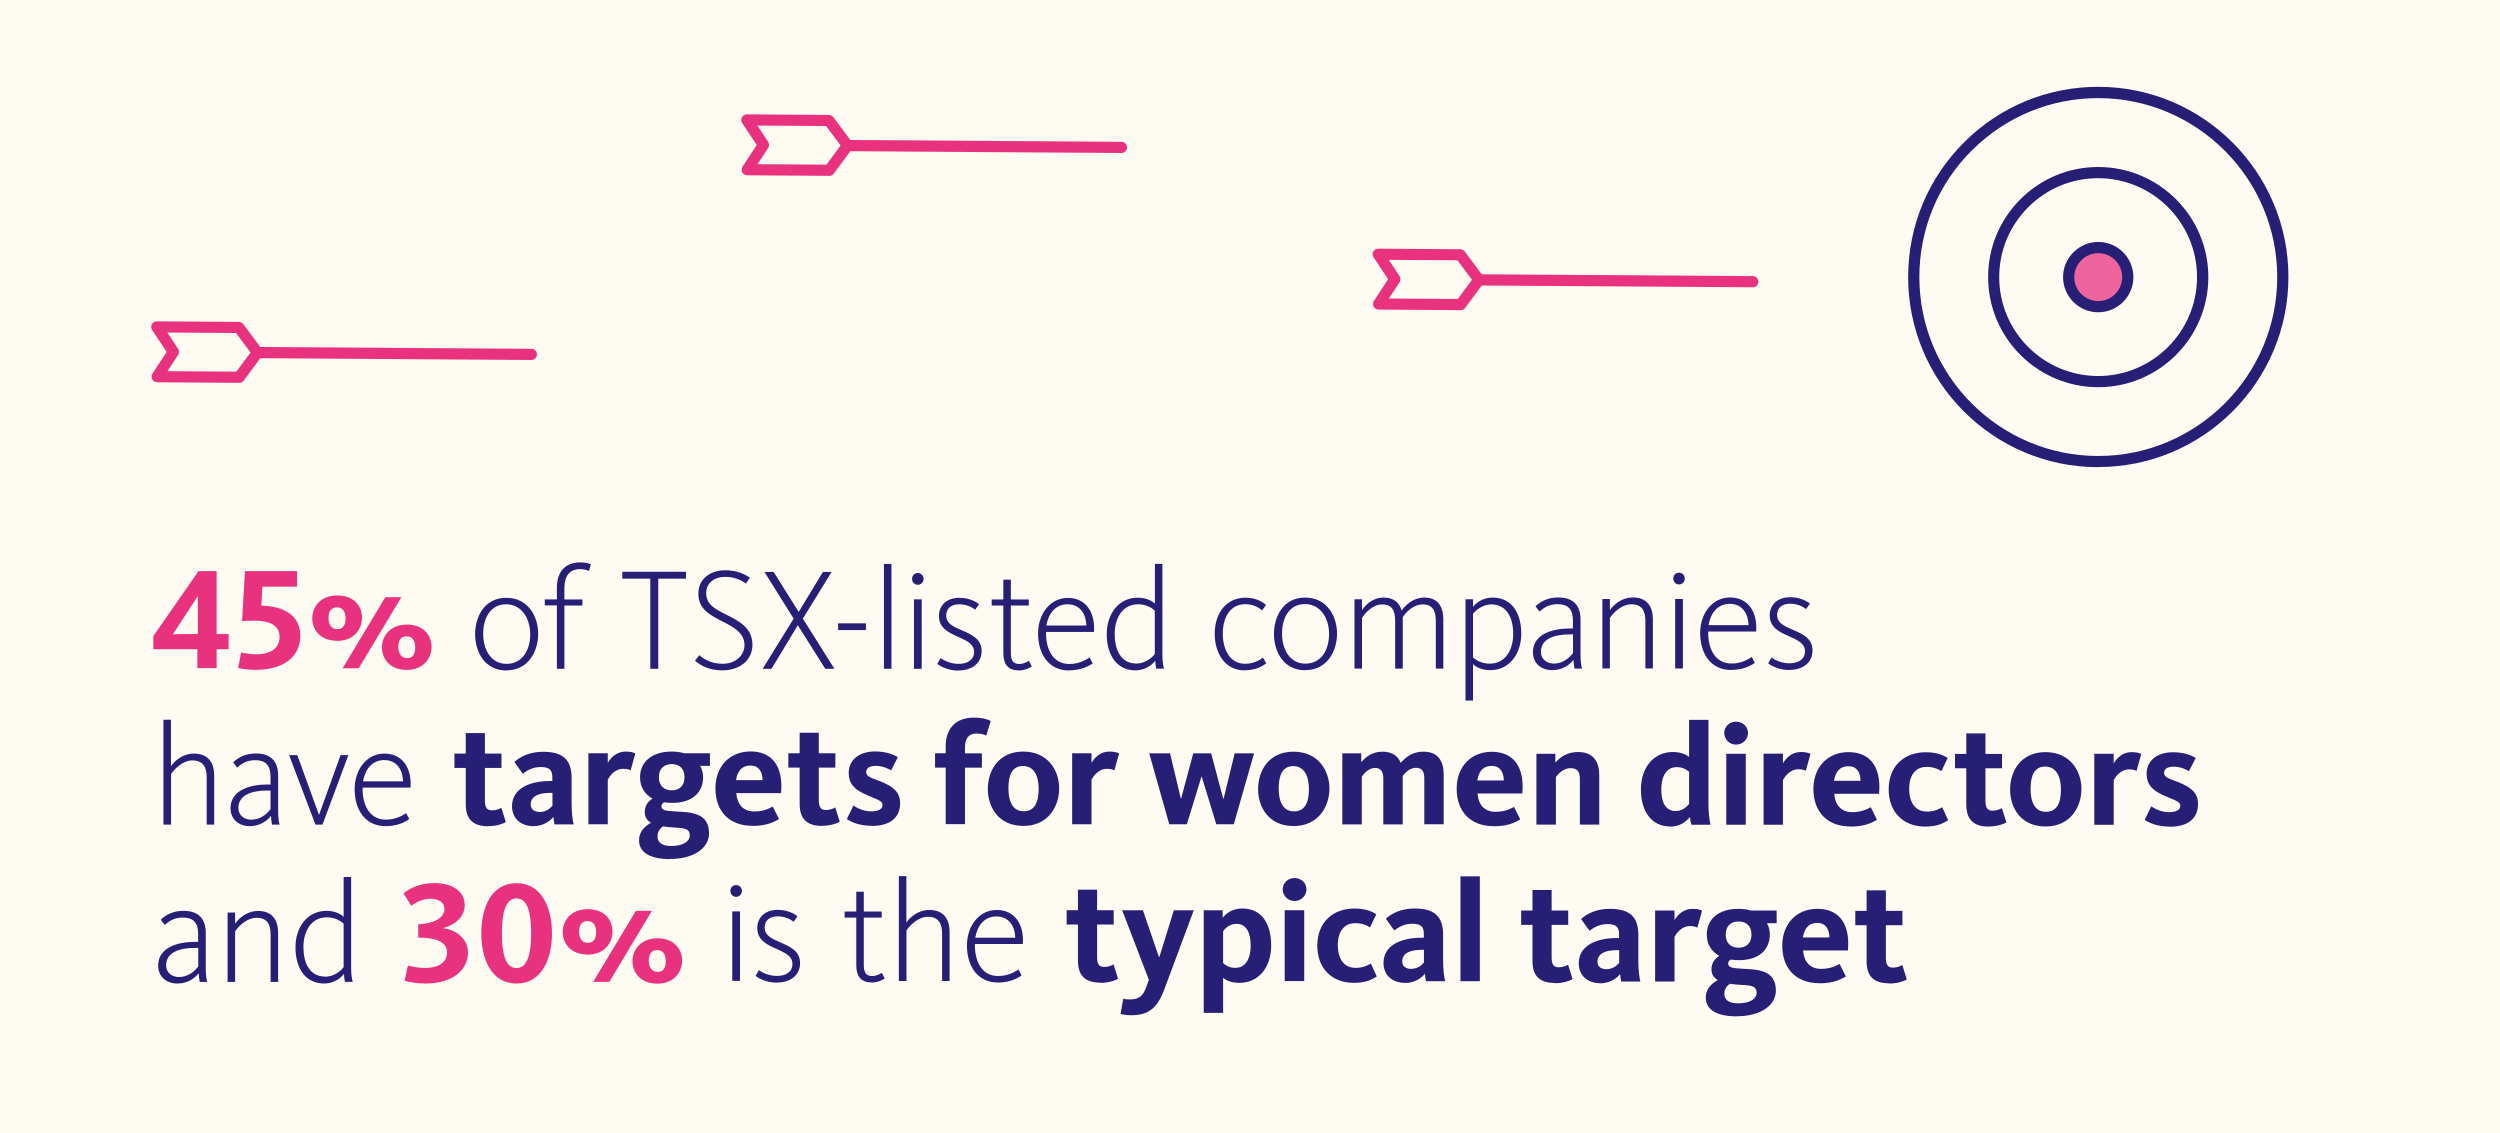
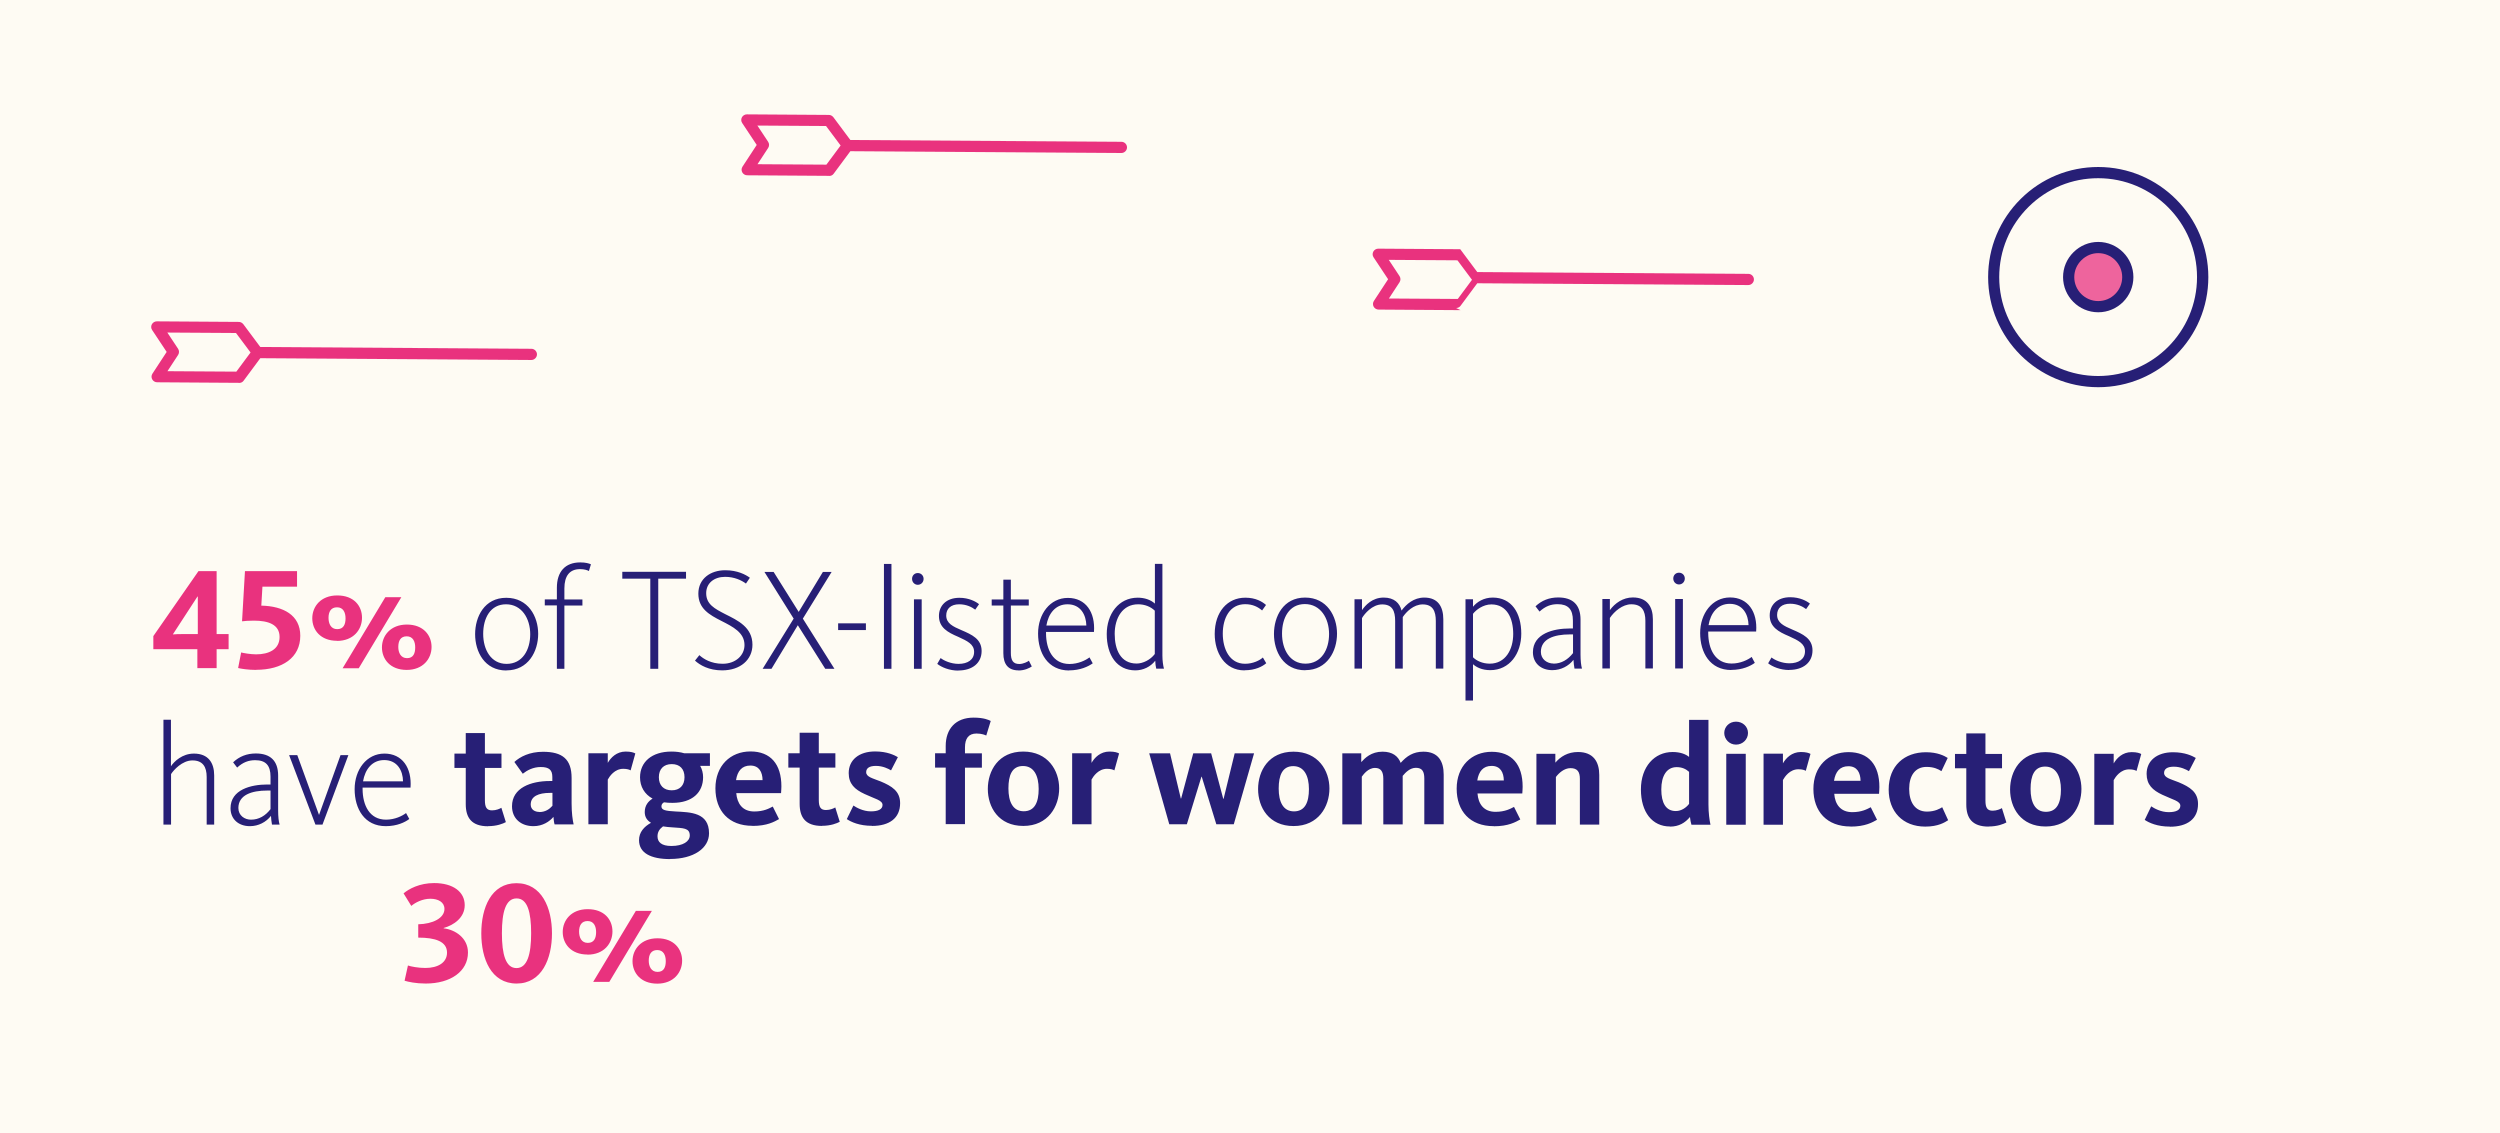
<svg xmlns="http://www.w3.org/2000/svg" id="Layer_1" data-name="Layer 1" viewBox="0 0 223.2 101.16">
  <defs>
    <style>
      .cls-1 {
        fill: #e9327e;
      }

      .cls-2 {
        fill: #ee649d;
      }

      .cls-3 {
        fill: #fefbf3;
      }

      .cls-4 {
        fill: #271f76;
      }
    </style>
  </defs>
  <rect class="cls-3" width="223.2" height="101.16" />
-   <path class="cls-4" d="m168.65,87.81c.79,0,1.33-.22,1.59-.36l-.4-1.29c-.13.08-.46.23-.83.23-.48,0-.64-.27-.64-.9v-2.89h1.48v-1.28h-1.48v-1.83h-1.72v1.83h-1.01v1.28h1.01v3.22c0,1.21.51,1.97,2,1.97m-7.69-4.09c.13-.82.53-1.3,1.28-1.3.79,0,1.08.59,1.09,1.3h-2.37Zm1.48,4.09c1.3,0,1.95-.38,2.36-.61l-.56-1.12c-.31.16-.79.44-1.65.44-1.05,0-1.54-.7-1.61-1.64h4c.01-.21.03-.4.03-.6,0-1.98-.96-3.12-2.76-3.12s-3.13,1.28-3.13,3.29,1.2,3.35,3.31,3.35m-7.21-3.17c-.72,0-1.15-.44-1.15-1.17s.43-1.17,1.15-1.17,1.15.43,1.15,1.17-.43,1.17-1.15,1.17m-.03,4.97c-.89,0-1.24-.35-1.24-.86,0-.38.17-.65.49-.89.27.05.57.07.87.09.92.06,1.52.04,1.52.72,0,.53-.6.94-1.65.94m-.1,1.15c2.08,0,3.47-.95,3.47-2.29,0-1.87-1.66-1.88-2.98-1.95-.91-.05-1.28-.12-1.28-.46,0-.16.08-.27.23-.36.23.04.49.05.76.05,1.77,0,2.73-.94,2.73-2.29,0-.36-.09-.72-.26-1.01h.87v-1.13h-2.3c-.33-.1-.72-.15-1.13-.15-1.76,0-2.81.93-2.81,2.3,0,.83.4,1.51,1.12,1.9-.38.23-.7.61-.7,1.2,0,.45.21.75.56.96-.62.34-1.07.84-1.07,1.55,0,1.14,1.04,1.69,2.78,1.69m-7.3-3.11h1.73v-3.99c.16-.29.61-.96,1.38-.96.36,0,.56.08.66.14l.42-1.51c-.14-.08-.39-.17-.86-.17-.81,0-1.33.55-1.6,1.01v-.86h-1.73v6.33Zm-4.38-1.1c-.39,0-.77-.2-.77-.66,0-.74.7-1.04,1.72-1.04h.22v1.14c-.27.31-.64.56-1.17.56m-.52,1.26c.82,0,1.44-.41,1.78-.83.01.19.05.52.1.67h1.7c-.09-.4-.18-1.01-.18-1.87v-2.28c0-1.68-.82-2.34-2.55-2.34-1.2,0-2.05.44-2.56.91l.75,1.05c.38-.3.92-.6,1.61-.6.75,0,1.03.27,1.03.89v.36h-.22c-1.68,0-3.38.6-3.38,2.25,0,1.13.83,1.78,1.91,1.78m-4.05,0c.79,0,1.33-.22,1.59-.36l-.4-1.29c-.13.08-.46.23-.83.23-.48,0-.64-.27-.64-.9v-2.89h1.48v-1.28h-1.48v-1.83h-1.71v1.83h-1.01v1.28h1.01v3.22c0,1.21.51,1.97,2,1.97m-8.43-.16h1.73v-9.36h-1.73v9.36Zm-4.43-1.1c-.39,0-.77-.2-.77-.66,0-.74.7-1.04,1.72-1.04h.22v1.14c-.27.31-.64.56-1.17.56m-.52,1.26c.82,0,1.45-.41,1.78-.83.01.19.05.52.1.67h1.7c-.09-.4-.18-1.01-.18-1.87v-2.28c0-1.68-.82-2.34-2.55-2.34-1.2,0-2.05.44-2.56.91l.75,1.05c.38-.3.92-.6,1.61-.6.76,0,1.03.27,1.03.89v.36h-.22c-1.68,0-3.38.6-3.38,2.25,0,1.13.83,1.78,1.91,1.78m-4.55,0c1.16,0,1.74-.38,2.04-.57l-.53-1.16c-.19.12-.64.39-1.36.39-1.08,0-1.59-.86-1.59-2.03s.53-1.96,1.55-1.96c.64,0,1.04.19,1.33.38l.56-1.18c-.3-.19-.91-.51-1.94-.51-1.91,0-3.33,1.19-3.33,3.33,0,1.96,1.25,3.31,3.27,3.31m-6.18-.16h1.74v-6.33h-1.74v6.33Zm.87-7.15c.61,0,1.07-.48,1.07-1.04s-.45-1.01-1.07-1.01-1.05.47-1.05,1.01.44,1.04,1.05,1.04m-5.28,5.97c-.55,0-.87-.23-1.09-.43v-2.85c.13-.18.55-.65,1.2-.65.85,0,1.26.74,1.26,1.94s-.48,1.99-1.37,1.99m-2.82,4.02h1.73v-3.13c.22.19.68.45,1.46.45,1.65,0,2.83-1.32,2.83-3.33,0-2.12-.97-3.31-2.57-3.31-.86,0-1.4.39-1.76.82v-.66h-1.69v9.16Zm-6.45.21c1.73,0,2.39-.87,2.95-2.36l2.61-7.01h-1.78l-1.29,4.17h-.04l-1.43-4.17h-1.85l2.38,6.2-.23.65c-.25.68-.56,1.11-1.44,1.11-.38,0-.52-.04-.61-.07l-.25,1.36c.13.04.44.12.97.12m-2.78-2.89c.79,0,1.33-.22,1.59-.36l-.4-1.29c-.13.08-.46.23-.83.23-.48,0-.64-.27-.64-.9v-2.89h1.48v-1.28h-1.48v-1.83h-1.71v1.83h-1.01v1.28h1.01v3.22c0,1.21.51,1.97,2,1.97m-11.17-4.01c.18-1.07.81-1.9,1.89-1.9,1.18,0,1.67.96,1.68,1.9h-3.56Zm2.03,4c1,0,1.72-.35,2.11-.64l-.29-.53c-.34.26-1,.59-1.79.59-1.48,0-2.08-1.3-2.09-2.72v-.14h4.28c.13-1.77-.74-3.04-2.33-3.04s-2.66,1.43-2.66,3.18.88,3.3,2.78,3.3m-8.85-.14h.67v-4.51c.22-.35.99-1.22,1.91-1.22s1.27.57,1.27,1.48v4.25h.67v-4.39c0-1.12-.52-1.95-1.81-1.95-1.04,0-1.76.7-2.05,1.13v-4.15h-.67v9.36Zm-2.47.14c.58,0,1.01-.23,1.2-.36l-.26-.51c-.12.09-.49.29-.86.29-.56,0-.75-.34-.75-.99v-4.23h1.6v-.54h-1.6v-1.77h-.67v1.77h-1.04v.54h1.04v4.26c0,.99.44,1.53,1.35,1.53m-8.45.01c1.26,0,2.08-.67,2.08-1.74s-.86-1.46-1.82-1.87c-.71-.31-1.34-.59-1.34-1.3,0-.61.42-1,1.16-1,.64,0,1.13.25,1.43.48l.34-.49c-.29-.23-.9-.57-1.76-.57-1.16,0-1.83.69-1.83,1.62,0,1.03.76,1.46,1.71,1.86.83.38,1.43.66,1.43,1.35s-.56,1.07-1.39,1.07c-.68,0-1.31-.29-1.6-.52l-.3.52c.38.3,1.08.6,1.88.6m-3.96-.16h.69v-6.2h-.69v6.2Zm.34-7.5c.28,0,.52-.23.52-.53s-.23-.52-.52-.52-.51.22-.51.52.23.53.51.53" />
  <path class="cls-1" d="m52.96,87.66h1.44l3.8-6.34h-1.43l-3.81,6.34Zm5.74-.89c-.56,0-.78-.5-.78-1,0-.53.2-.95.76-.95s.76.47.76.99-.16.96-.73.96m-.03,1.05c1.47,0,2.22-1.01,2.22-2.05s-.73-2-2.2-2-2.23,1-2.23,2.04.73,2.01,2.21,2.01m-6.21-3.64c-.56,0-.77-.49-.77-1.01s.2-.94.76-.94.76.47.76.99-.17.96-.74.96m-.03,1.05c1.48,0,2.23-1.01,2.23-2.07s-.73-1.99-2.21-1.99-2.23,1-2.23,2.04.73,2.01,2.21,2.01m-6.34,1.21c-.96,0-1.3-1.22-1.3-3.11s.34-3.11,1.31-3.11,1.3,1.22,1.3,3.11-.35,3.11-1.31,3.11m.01,1.38c2.26,0,3.16-2.23,3.16-4.48s-.9-4.48-3.17-4.48-3.14,2.22-3.14,4.48.87,4.48,3.16,4.48m-8.12,0c2.21,0,3.77-1.08,3.77-2.77,0-1.3-1.14-2.04-2.17-2.16v-.03c.9-.25,1.88-.92,1.88-2.04,0-1.18-1.03-1.97-2.73-1.97-1.31,0-2.26.52-2.73.92l.69,1.12c.35-.3,1-.64,1.7-.64s1.26.3,1.26.91c0,.82-1.04,1.34-2.34,1.37v1.19c1.52,0,2.57.34,2.57,1.34,0,.88-.79,1.37-1.94,1.37-.64,0-1.29-.13-1.55-.22l-.3,1.36c.33.1,1.01.25,1.87.25" />
-   <path class="cls-4" d="m29.05,87.19c-1.44,0-1.96-1.25-1.96-2.65s.69-2.64,2.09-2.64c.59,0,1.12.21,1.5.57v3.88c-.4.53-1.07.85-1.63.85m-.12.61c.7,0,1.37-.32,1.78-.86,0,.23.05.56.09.71h.69c-.08-.27-.14-.74-.14-1.17v-8.19h-.67v3.55c-.38-.35-.94-.53-1.53-.53-1.72,0-2.77,1.47-2.77,3.25,0,1.89.89,3.24,2.56,3.24m-8.62-.14h.67v-4.51c.39-.59,1.13-1.22,1.91-1.22.94,0,1.26.57,1.26,1.48v4.25h.67v-4.39c0-1.12-.51-1.95-1.79-1.95-.87,0-1.6.51-2.05,1.13v-.99h-.67v6.2Zm-4.37-.44c-.55,0-1.12-.36-1.12-1.04,0-1.16,1.18-1.56,2.58-1.56h.29v1.66c-.46.59-1.04.94-1.74.94m-.09.58c.74,0,1.44-.36,1.87-.92.01.22.05.59.09.78h.67c-.08-.26-.13-.71-.13-1.25v-3.12c0-1.34-.71-1.98-1.99-1.98-.81,0-1.48.27-2.03.79l.36.47c.52-.48,1.03-.66,1.61-.66.94,0,1.37.45,1.37,1.47v.7h-.29c-1.44,0-3.28.45-3.28,2.12,0,.96.7,1.6,1.73,1.6" />
  <path class="cls-4" d="m193.73,73.81c1.56,0,2.51-.7,2.51-2.03,0-1.07-.73-1.52-1.73-1.94-.73-.29-1.3-.4-1.3-.83,0-.34.26-.56.87-.56s1.1.25,1.35.4l.61-1.18c-.29-.17-.95-.51-2.03-.51-1.43,0-2.36.75-2.36,1.93,0,.96.53,1.46,1.41,1.87.9.43,1.6.55,1.6.98,0,.38-.38.57-1.04.57-.7,0-1.31-.35-1.56-.52l-.58,1.21c.39.26,1.12.6,2.25.6m-6.75-.16h1.73v-3.99c.16-.29.61-.96,1.38-.96.36,0,.56.08.66.14l.42-1.51c-.14-.08-.39-.17-.86-.17-.81,0-1.33.54-1.6,1.01v-.86h-1.73v6.33Zm-4.32-1.16c-.98,0-1.37-.86-1.37-2.04s.33-2,1.3-2,1.41.87,1.41,2.05-.35,1.99-1.34,1.99m-.03,1.31c2.22,0,3.2-1.75,3.2-3.35s-1-3.29-3.21-3.29-3.16,1.71-3.16,3.34.96,3.3,3.17,3.3m-5.09,0c.79,0,1.33-.22,1.59-.36l-.4-1.28c-.13.08-.46.23-.83.23-.48,0-.64-.27-.64-.9v-2.89h1.48v-1.28h-1.48v-1.83h-1.71v1.83h-1.01v1.28h1.01v3.23c0,1.21.51,1.98,2,1.98m-5.66,0c1.16,0,1.74-.38,2.04-.57l-.53-1.16c-.2.12-.64.39-1.36.39-1.08,0-1.59-.86-1.59-2.03s.53-1.96,1.55-1.96c.64,0,1.04.19,1.33.38l.56-1.18c-.3-.19-.91-.51-1.94-.51-1.91,0-3.33,1.19-3.33,3.33,0,1.96,1.25,3.31,3.27,3.31m-8.15-4.09c.13-.82.53-1.3,1.28-1.3.79,0,1.08.59,1.09,1.3h-2.37Zm1.48,4.09c1.3,0,1.95-.38,2.36-.61l-.56-1.12c-.31.16-.79.44-1.65.44-1.05,0-1.54-.7-1.61-1.64h4c.01-.21.03-.4.03-.6,0-1.98-.96-3.12-2.76-3.12s-3.13,1.28-3.13,3.29,1.2,3.35,3.31,3.35m-7.76-.16h1.73v-3.99c.16-.29.61-.96,1.38-.96.36,0,.56.08.66.14l.42-1.51c-.14-.08-.39-.17-.86-.17-.81,0-1.33.54-1.6,1.01v-.86h-1.73v6.33Zm-3.33,0h1.74v-6.33h-1.74v6.33Zm.87-7.15c.61,0,1.07-.48,1.07-1.04s-.46-1.01-1.07-1.01-1.05.47-1.05,1.01.44,1.04,1.05,1.04m-5.38,5.93c-.88,0-1.29-.72-1.29-1.93s.48-1.99,1.37-1.99c.49,0,.83.17,1.11.42v2.86c-.25.33-.68.64-1.18.64m-.52,1.39c.79,0,1.35-.34,1.78-.86.01.19.08.53.13.69h1.7c-.09-.42-.18-1.04-.18-1.81v-7.55h-1.73v3.31c-.3-.25-.79-.44-1.47-.44-1.62,0-2.83,1.31-2.83,3.34s1.01,3.31,2.6,3.31m-11.92-.17h1.73v-4.25c.26-.35.74-.79,1.3-.79.62,0,.84.33.84.96v4.08h1.73v-4.43c0-1.17-.52-2.05-1.9-2.05-.91,0-1.56.41-2.02.95v-.79h-1.69v6.33Zm-5.29-3.94c.13-.82.53-1.3,1.28-1.3.79,0,1.08.59,1.09,1.3h-2.37Zm1.48,4.09c1.3,0,1.95-.38,2.36-.61l-.56-1.12c-.31.16-.79.44-1.65.44-1.05,0-1.54-.7-1.61-1.64h4c.01-.21.03-.4.03-.6,0-1.98-.96-3.12-2.76-3.12s-3.13,1.28-3.13,3.29,1.19,3.35,3.31,3.35m-13.51-.16h1.73v-4.26c.13-.17.55-.78,1.18-.78.52,0,.74.33.74.96v4.08h1.73v-4.33c.25-.3.65-.72,1.18-.72.57,0,.75.34.75.96v4.08h1.73v-4.43c0-1.17-.47-2.05-1.81-2.05-.91,0-1.5.4-2.03,1-.23-.6-.73-1-1.62-1-1.02,0-1.57.57-1.9.93v-.78h-1.69v6.33Zm-4.32-1.16c-.98,0-1.37-.86-1.37-2.04s.33-2,1.3-2,1.4.87,1.4,2.05-.35,1.99-1.34,1.99m-.03,1.31c2.22,0,3.2-1.75,3.2-3.35s-1-3.29-3.21-3.29-3.16,1.71-3.16,3.34.96,3.3,3.17,3.3m-11.09-.16h1.56l1.3-4.24h.03l1.3,4.24h1.56l1.81-6.33h-1.73l-.99,4.06h-.03l-1.08-4.06h-1.6l-1.08,4.03h-.03l-.96-4.03h-1.86l1.79,6.33Zm-8.68,0h1.73v-3.99c.16-.29.61-.96,1.38-.96.36,0,.56.08.66.14l.42-1.51c-.14-.08-.39-.17-.86-.17-.81,0-1.33.54-1.6,1.01v-.86h-1.73v6.33Zm-4.32-1.16c-.98,0-1.37-.86-1.37-2.04s.32-2,1.3-2,1.4.87,1.4,2.05-.35,1.99-1.34,1.99m-.03,1.31c2.22,0,3.2-1.75,3.2-3.35s-1-3.29-3.21-3.29-3.16,1.71-3.16,3.34.96,3.3,3.17,3.3m-6.94-.16h1.73v-5.04h1.51v-1.28h-1.51v-.52c0-.82.33-1.25,1.03-1.25.47,0,.77.13.87.18l.4-1.3c-.16-.09-.61-.3-1.53-.3-1.61,0-2.49,1.01-2.49,2.53v.65h-.95v1.28h.95v5.04Zm-6.57.16c1.56,0,2.51-.7,2.51-2.03,0-1.07-.73-1.52-1.73-1.94-.73-.29-1.3-.4-1.3-.83,0-.34.26-.56.87-.56s1.11.25,1.35.4l.61-1.18c-.29-.17-.95-.51-2.03-.51-1.43,0-2.36.75-2.36,1.93,0,.96.53,1.46,1.42,1.87.9.43,1.6.55,1.6.98,0,.38-.38.57-1.04.57-.7,0-1.31-.35-1.56-.52l-.59,1.21c.39.26,1.12.6,2.25.6m-4.47,0c.79,0,1.33-.22,1.59-.36l-.4-1.28c-.13.08-.45.23-.83.23-.48,0-.64-.27-.64-.9v-2.89h1.48v-1.28h-1.48v-1.83h-1.71v1.83h-1.01v1.28h1.01v3.23c0,1.21.51,1.98,2,1.98m-7.68-4.09c.13-.82.53-1.3,1.28-1.3.79,0,1.08.59,1.09,1.3h-2.37Zm1.48,4.09c1.3,0,1.95-.38,2.36-.61l-.56-1.12c-.31.16-.79.44-1.65.44-1.05,0-1.53-.7-1.61-1.64h4c.01-.21.03-.4.03-.6,0-1.98-.96-3.12-2.76-3.12s-3.13,1.28-3.13,3.29,1.19,3.35,3.31,3.35m-7.21-3.17c-.72,0-1.15-.44-1.15-1.17s.43-1.17,1.15-1.17,1.14.43,1.14,1.17-.43,1.17-1.14,1.17m-.03,4.97c-.89,0-1.24-.35-1.24-.86,0-.38.17-.65.49-.89.27.05.57.07.87.09.92.07,1.52.04,1.52.72,0,.53-.6.94-1.65.94m-.1,1.16c2.08,0,3.47-.95,3.47-2.29,0-1.87-1.66-1.88-2.98-1.95-.91-.05-1.27-.12-1.27-.46,0-.16.08-.27.23-.36.23.04.49.05.76.05,1.77,0,2.73-.93,2.73-2.29,0-.36-.09-.72-.26-1.01h.87v-1.13h-2.3c-.33-.1-.72-.15-1.13-.15-1.76,0-2.81.93-2.81,2.3,0,.83.4,1.51,1.12,1.9-.38.23-.7.61-.7,1.2,0,.45.21.75.56.96-.62.34-1.07.84-1.07,1.55,0,1.14,1.04,1.69,2.78,1.69m-7.3-3.11h1.73v-3.99c.16-.29.61-.96,1.38-.96.36,0,.56.08.66.14l.42-1.51c-.14-.08-.39-.17-.86-.17-.81,0-1.33.54-1.6,1.01v-.86h-1.73v6.33Zm-4.38-1.1c-.39,0-.77-.2-.77-.66,0-.74.7-1.04,1.72-1.04h.22v1.15c-.27.31-.64.56-1.17.56m-.52,1.26c.82,0,1.44-.42,1.78-.83.01.19.05.52.1.67h1.7c-.09-.4-.18-1.01-.18-1.87v-2.27c0-1.68-.82-2.34-2.55-2.34-1.2,0-2.05.44-2.56.91l.75,1.05c.38-.3.92-.6,1.61-.6.75,0,1.03.27,1.03.89v.36h-.22c-1.68,0-3.38.6-3.38,2.25,0,1.13.83,1.78,1.91,1.78m-4.05,0c.79,0,1.33-.22,1.59-.36l-.4-1.28c-.13.08-.45.23-.83.23-.48,0-.64-.27-.64-.9v-2.89h1.48v-1.28h-1.48v-1.83h-1.71v1.83h-1.01v1.28h1.01v3.23c0,1.21.51,1.98,2,1.98m-11.17-4.01c.18-1.07.81-1.9,1.89-1.9,1.18,0,1.67.96,1.68,1.9h-3.56Zm2.03,4c1,0,1.72-.35,2.1-.64l-.29-.53c-.34.26-1,.59-1.79.59-1.48,0-2.08-1.3-2.09-2.72v-.14h4.28c.13-1.77-.74-3.04-2.33-3.04s-2.66,1.43-2.66,3.18.88,3.3,2.78,3.3m-6.27-.14h.62l2.31-6.2h-.7l-1.92,5.34-1.94-5.34h-.73l2.35,6.2Zm-5.77-.44c-.55,0-1.12-.36-1.12-1.04,0-1.16,1.18-1.56,2.58-1.56h.29v1.66c-.45.59-1.04.94-1.74.94m-.09.58c.74,0,1.44-.36,1.87-.92.01.22.05.58.09.78h.68c-.08-.26-.13-.71-.13-1.25v-3.12c0-1.34-.71-1.98-1.99-1.98-.81,0-1.48.27-2.03.79l.36.47c.52-.48,1.03-.66,1.61-.66.94,0,1.37.46,1.37,1.47v.7h-.29c-1.44,0-3.28.45-3.28,2.12,0,.96.7,1.6,1.73,1.6m-7.71-.14h.67v-4.51c.22-.35.99-1.22,1.91-1.22s1.27.57,1.27,1.48v4.25h.67v-4.39c0-1.12-.52-1.95-1.81-1.95-1.04,0-1.76.7-2.05,1.13v-4.15h-.67v9.36Z" />
  <path class="cls-4" d="m159.74,59.81c1.26,0,2.08-.67,2.08-1.74s-.86-1.46-1.82-1.87c-.72-.31-1.34-.59-1.34-1.3,0-.61.42-1,1.16-1,.64,0,1.13.25,1.43.48l.34-.49c-.28-.23-.9-.57-1.76-.57-1.16,0-1.83.69-1.83,1.62,0,1.03.77,1.46,1.72,1.86.83.38,1.43.66,1.43,1.35s-.56,1.07-1.39,1.07c-.68,0-1.31-.29-1.6-.52l-.3.52c.38.3,1.08.6,1.88.6m-7.2-4.01c.18-1.07.81-1.9,1.89-1.9,1.18,0,1.66.96,1.68,1.9h-3.56Zm2.03,4c1,0,1.72-.35,2.1-.63l-.28-.53c-.34.26-1,.59-1.79.59-1.48,0-2.08-1.3-2.09-2.72v-.14h4.28c.13-1.77-.74-3.04-2.33-3.04s-2.67,1.43-2.67,3.18.88,3.3,2.78,3.3m-5.01-.14h.69v-6.2h-.69v6.2Zm.34-7.5c.29,0,.52-.23.52-.53s-.23-.52-.52-.52-.51.22-.51.52.23.53.51.53m-6.84,7.5h.67v-4.51c.39-.58,1.13-1.22,1.91-1.22.94,0,1.26.57,1.26,1.48v4.25h.67v-4.39c0-1.12-.51-1.95-1.79-1.95-.87,0-1.6.51-2.05,1.13v-.99h-.67v6.2Zm-4.37-.44c-.55,0-1.12-.37-1.12-1.04,0-1.16,1.18-1.56,2.58-1.56h.29v1.67c-.46.58-1.04.94-1.74.94m-.09.58c.74,0,1.44-.36,1.87-.92.01.22.05.58.09.78h.67c-.08-.26-.13-.71-.13-1.25v-3.12c0-1.34-.71-1.98-1.99-1.98-.81,0-1.48.27-2.03.79l.36.47c.52-.48,1.03-.66,1.61-.66.94,0,1.37.45,1.37,1.47v.7h-.29c-1.44,0-3.28.45-3.28,2.12,0,.96.7,1.6,1.73,1.6m-5.59-.58c-.65,0-1.18-.26-1.49-.57v-3.88c.27-.35.9-.84,1.64-.84,1.4,0,1.95,1.25,1.95,2.64s-.69,2.65-2.09,2.65m-2.17,3.29h.67v-3.24c.29.26.79.53,1.54.53,1.73,0,2.77-1.48,2.77-3.26,0-1.87-.88-3.22-2.55-3.22-.79,0-1.4.38-1.76.82v-.67h-.67v9.05Zm-9.91-2.85h.67v-4.51c.21-.36.9-1.22,1.8-1.22s1.16.57,1.16,1.48v4.25h.68v-4.6c.31-.46.96-1.13,1.78-1.13.9,0,1.17.6,1.17,1.48v4.25h.67v-4.39c0-1.13-.47-1.95-1.7-1.95-.95,0-1.61.6-2.03,1.16-.16-.66-.65-1.16-1.59-1.16-1.03,0-1.64.69-1.94,1.12v-.97h-.67v6.2Zm-4.38-.44c-1.4,0-2.09-1.28-2.09-2.68s.64-2.64,2.04-2.64,2.16,1.27,2.16,2.67-.69,2.65-2.11,2.65m-.01.58c1.95,0,2.83-1.7,2.83-3.26s-.9-3.22-2.85-3.22-2.78,1.69-2.78,3.25.84,3.24,2.79,3.24m-5.4,0c.94,0,1.59-.34,1.92-.63l-.3-.51c-.27.25-.87.56-1.59.56-1.38,0-1.99-1.31-1.99-2.69s.62-2.63,2-2.63c.69,0,1.16.26,1.51.56l.35-.49c-.34-.3-.92-.65-1.85-.65-1.6,0-2.73,1.27-2.73,3.24,0,1.66.88,3.25,2.66,3.25m-9.63-.61c-1.44,0-1.96-1.25-1.96-2.65s.69-2.64,2.09-2.64c.59,0,1.12.21,1.49.57v3.87c-.4.53-1.07.85-1.62.85m-.12.61c.7,0,1.36-.32,1.78-.86,0,.23.05.56.09.71h.69c-.08-.27-.14-.74-.14-1.17v-8.19h-.67v3.55c-.38-.35-.94-.53-1.53-.53-1.72,0-2.77,1.47-2.77,3.25,0,1.88.9,3.24,2.56,3.24m-7.95-4c.18-1.07.81-1.9,1.89-1.9,1.18,0,1.66.96,1.68,1.9h-3.56Zm2.03,4c1,0,1.72-.35,2.11-.63l-.29-.53c-.34.26-1,.59-1.79.59-1.48,0-2.08-1.3-2.09-2.72v-.14h4.28c.13-1.77-.74-3.04-2.33-3.04s-2.66,1.43-2.66,3.18.88,3.3,2.78,3.3m-4.54,0c.58,0,1.01-.23,1.2-.36l-.26-.51c-.12.09-.49.29-.86.29-.56,0-.75-.34-.75-.99v-4.23h1.6v-.54h-1.6v-1.77h-.67v1.77h-1.04v.54h1.04v4.26c0,.99.44,1.53,1.35,1.53m-5.37.01c1.26,0,2.08-.67,2.08-1.74s-.86-1.46-1.82-1.87c-.72-.31-1.34-.59-1.34-1.3,0-.61.42-1,1.16-1,.64,0,1.13.25,1.43.48l.34-.49c-.28-.23-.9-.57-1.75-.57-1.16,0-1.83.69-1.83,1.62,0,1.03.77,1.46,1.71,1.86.83.38,1.43.66,1.43,1.35s-.56,1.07-1.39,1.07c-.68,0-1.31-.29-1.6-.52l-.3.52c.38.3,1.08.6,1.88.6m-3.96-.16h.69v-6.2h-.69v6.2Zm.34-7.5c.29,0,.52-.23.52-.53s-.23-.52-.52-.52-.51.22-.51.52.23.53.51.53m-3.02,7.5h.67v-9.36h-.67v9.36Zm-4.09-3.46h2.48v-.6h-2.48v.6Zm-6.73,3.46h.78l2.35-3.89,2.45,3.89h.82l-2.82-4.48,2.57-4.17h-.78l-2.16,3.57-2.24-3.57h-.82l2.61,4.17-2.77,4.48Zm-3.62.14c1.62,0,2.7-.95,2.7-2.29,0-1.56-1.31-2.17-2.43-2.73-.95-.49-1.7-.88-1.7-1.87,0-.9.71-1.46,1.69-1.46.83,0,1.47.31,1.86.6l.35-.52c-.38-.28-1.11-.67-2.2-.67-1.31,0-2.4.75-2.4,2.09s.99,1.89,2.05,2.43c1.04.53,2.07,1.04,2.07,2.16,0,.91-.78,1.67-1.95,1.67-1.05,0-1.73-.45-2.08-.77l-.39.49c.44.4,1.23.87,2.43.87m-6.42-.14h.71v-8.05h2.48v-.61h-5.69v.61h2.5v8.05Zm-8.33,0h.66v-5.65h1.61v-.54h-1.61v-.99c0-1.12.47-1.72,1.4-1.72.37,0,.65.09.79.17l.18-.6c-.17-.08-.48-.17-.95-.17-1.36,0-2.09.84-2.09,2.26v1.04h-1.08v.54h1.08v5.65Zm-4.5-.44c-1.4,0-2.09-1.28-2.09-2.68s.64-2.64,2.04-2.64,2.16,1.27,2.16,2.67-.69,2.65-2.11,2.65m-.01.58c1.95,0,2.83-1.7,2.83-3.26s-.9-3.22-2.85-3.22-2.78,1.69-2.78,3.25.84,3.24,2.79,3.24" />
  <path class="cls-1" d="m30.59,59.66h1.44l3.8-6.34h-1.43l-3.81,6.34Zm5.75-.9c-.56,0-.78-.49-.78-1,0-.53.19-.95.75-.95s.76.47.76.99-.16.96-.73.96m-.03,1.05c1.47,0,2.22-1.01,2.22-2.05s-.73-2-2.2-2-2.23,1-2.23,2.04.73,2.01,2.21,2.01m-6.21-3.64c-.56,0-.77-.49-.77-1.01s.2-.94.76-.94.76.47.76.99-.17.96-.74.96m-.03,1.05c1.48,0,2.24-1.01,2.24-2.07s-.73-1.99-2.21-1.99-2.23,1-2.23,2.04.73,2.01,2.21,2.01m-7.22,2.59c2.33,0,3.94-1.08,3.94-3.04,0-1.85-1.53-2.65-3.48-2.69l.1-1.69h3.09v-1.39h-4.65l-.26,4.48c.16-.03.64-.06,1.05-.06,1.31,0,2.3.35,2.3,1.46s-.96,1.55-2.09,1.55c-.51,0-1.17-.12-1.34-.17l-.27,1.39c.22.06.88.17,1.61.17m-7.44-3.17l2.2-3.38h.03v3.35h-1.33c-.26,0-.79.01-.9.03m2.18,3.01h1.73v-1.69h1.07v-1.35h-1.07v-5.62h-1.62l-4.03,5.8v1.17h3.93v1.69Z" />
  <path class="cls-2" d="m187.33,27.34c1.44,0,2.6-1.17,2.6-2.6s-1.17-2.6-2.6-2.6-2.6,1.17-2.6,2.6,1.17,2.6,2.6,2.6" />
  <path class="cls-4" d="m187.33,34.57c-5.42,0-9.83-4.41-9.83-9.83,0-2.65,1.04-5.13,2.92-6.99,1.85-1.83,4.3-2.84,6.91-2.84,5.42,0,9.83,4.41,9.83,9.83s-4.41,9.83-9.83,9.83Zm0-18.66c-2.34,0-4.54.9-6.21,2.55h0c-1.69,1.67-2.63,3.9-2.63,6.28,0,4.87,3.96,8.83,8.83,8.83s8.83-3.96,8.83-8.83-3.96-8.83-8.83-8.83Zm0,11.97c-1.73,0-3.14-1.41-3.14-3.14,0-.84.33-1.63.94-2.23h0c.6-.59,1.38-.91,2.2-.91,1.73,0,3.14,1.41,3.14,3.14s-1.41,3.14-3.14,3.14Zm0-5.28c-.56,0-1.09.22-1.5.63h0c-.41.4-.64.94-.64,1.51,0,1.18.96,2.14,2.14,2.14s2.14-.96,2.14-2.14-.96-2.14-2.14-2.14Z" />
-   <path class="cls-4" d="m187.33,41.71c-9.36,0-16.97-7.61-16.97-16.97,0-4.57,1.79-8.87,5.05-12.09h0c3.19-3.16,7.43-4.9,11.92-4.9,9.36,0,16.98,7.62,16.98,16.98s-7.62,16.97-16.98,16.97Zm-11.22-28.35c-3.06,3.03-4.75,7.07-4.75,11.38,0,8.81,7.17,15.97,15.97,15.97s15.98-7.17,15.98-15.97-7.17-15.98-15.98-15.98c-4.23,0-8.22,1.64-11.22,4.61h0Z" />
-   <path class="cls-1" d="m130.4,27.69h0l-7.32-.05c-.18,0-.35-.1-.44-.26-.09-.16-.08-.36.02-.51l1.27-1.94-1.3-1.96c-.1-.15-.11-.35-.02-.51.09-.16.26-.26.44-.26h0l7.32.05c.16,0,.3.08.4.2l1.52,2.04,24.2.16c.28,0,.5.23.5.5,0,.27-.23.5-.5.5h0l-24.2-.16-1.49,2.01c-.09.13-.24.2-.4.2Zm-6.4-1.04l6.15.04,1.27-1.71-1.3-1.74-6.13-.04.96,1.45c.11.17.11.38,0,.55l-.95,1.45Z" />
+   <path class="cls-1" d="m130.4,27.69h0l-7.32-.05c-.18,0-.35-.1-.44-.26-.09-.16-.08-.36.02-.51l1.27-1.94-1.3-1.96c-.1-.15-.11-.35-.02-.51.09-.16.26-.26.44-.26h0l7.32.05l1.52,2.04,24.2.16c.28,0,.5.23.5.5,0,.27-.23.5-.5.5h0l-24.2-.16-1.49,2.01c-.09.13-.24.2-.4.2Zm-6.4-1.04l6.15.04,1.27-1.71-1.3-1.74-6.13-.04.96,1.45c.11.17.11.38,0,.55l-.95,1.45Z" />
  <path class="cls-1" d="m74.03,15.7h0l-7.32-.05c-.18,0-.35-.1-.44-.26-.09-.16-.08-.36.02-.51l1.27-1.94-1.3-1.96c-.1-.15-.11-.35-.02-.51.09-.16.26-.26.44-.26h0l7.32.05c.16,0,.3.08.4.2l1.52,2.04,24.2.16c.28,0,.5.23.5.5,0,.27-.23.5-.5.5h0l-24.2-.16-1.49,2.01c-.09.13-.24.2-.4.2Zm-6.4-1.04l6.15.04,1.27-1.71-1.3-1.74-6.13-.04.96,1.45c.11.17.11.38,0,.55l-.95,1.45Z" />
  <path class="cls-1" d="m21.35,34.18h0l-7.32-.05c-.18,0-.35-.1-.44-.26-.09-.16-.08-.36.02-.51l1.27-1.94-1.3-1.96c-.1-.15-.11-.35-.02-.51.09-.16.26-.26.44-.26h0l7.32.05c.16,0,.3.08.4.2l1.52,2.04,24.2.16c.28,0,.5.23.5.5,0,.27-.23.5-.5.5h0l-24.2-.16-1.49,2.01c-.09.13-.24.2-.4.2Zm-6.4-1.04l6.15.04,1.27-1.71-1.3-1.74-6.13-.04.96,1.45c.11.17.11.38,0,.55l-.95,1.45Z" />
</svg>